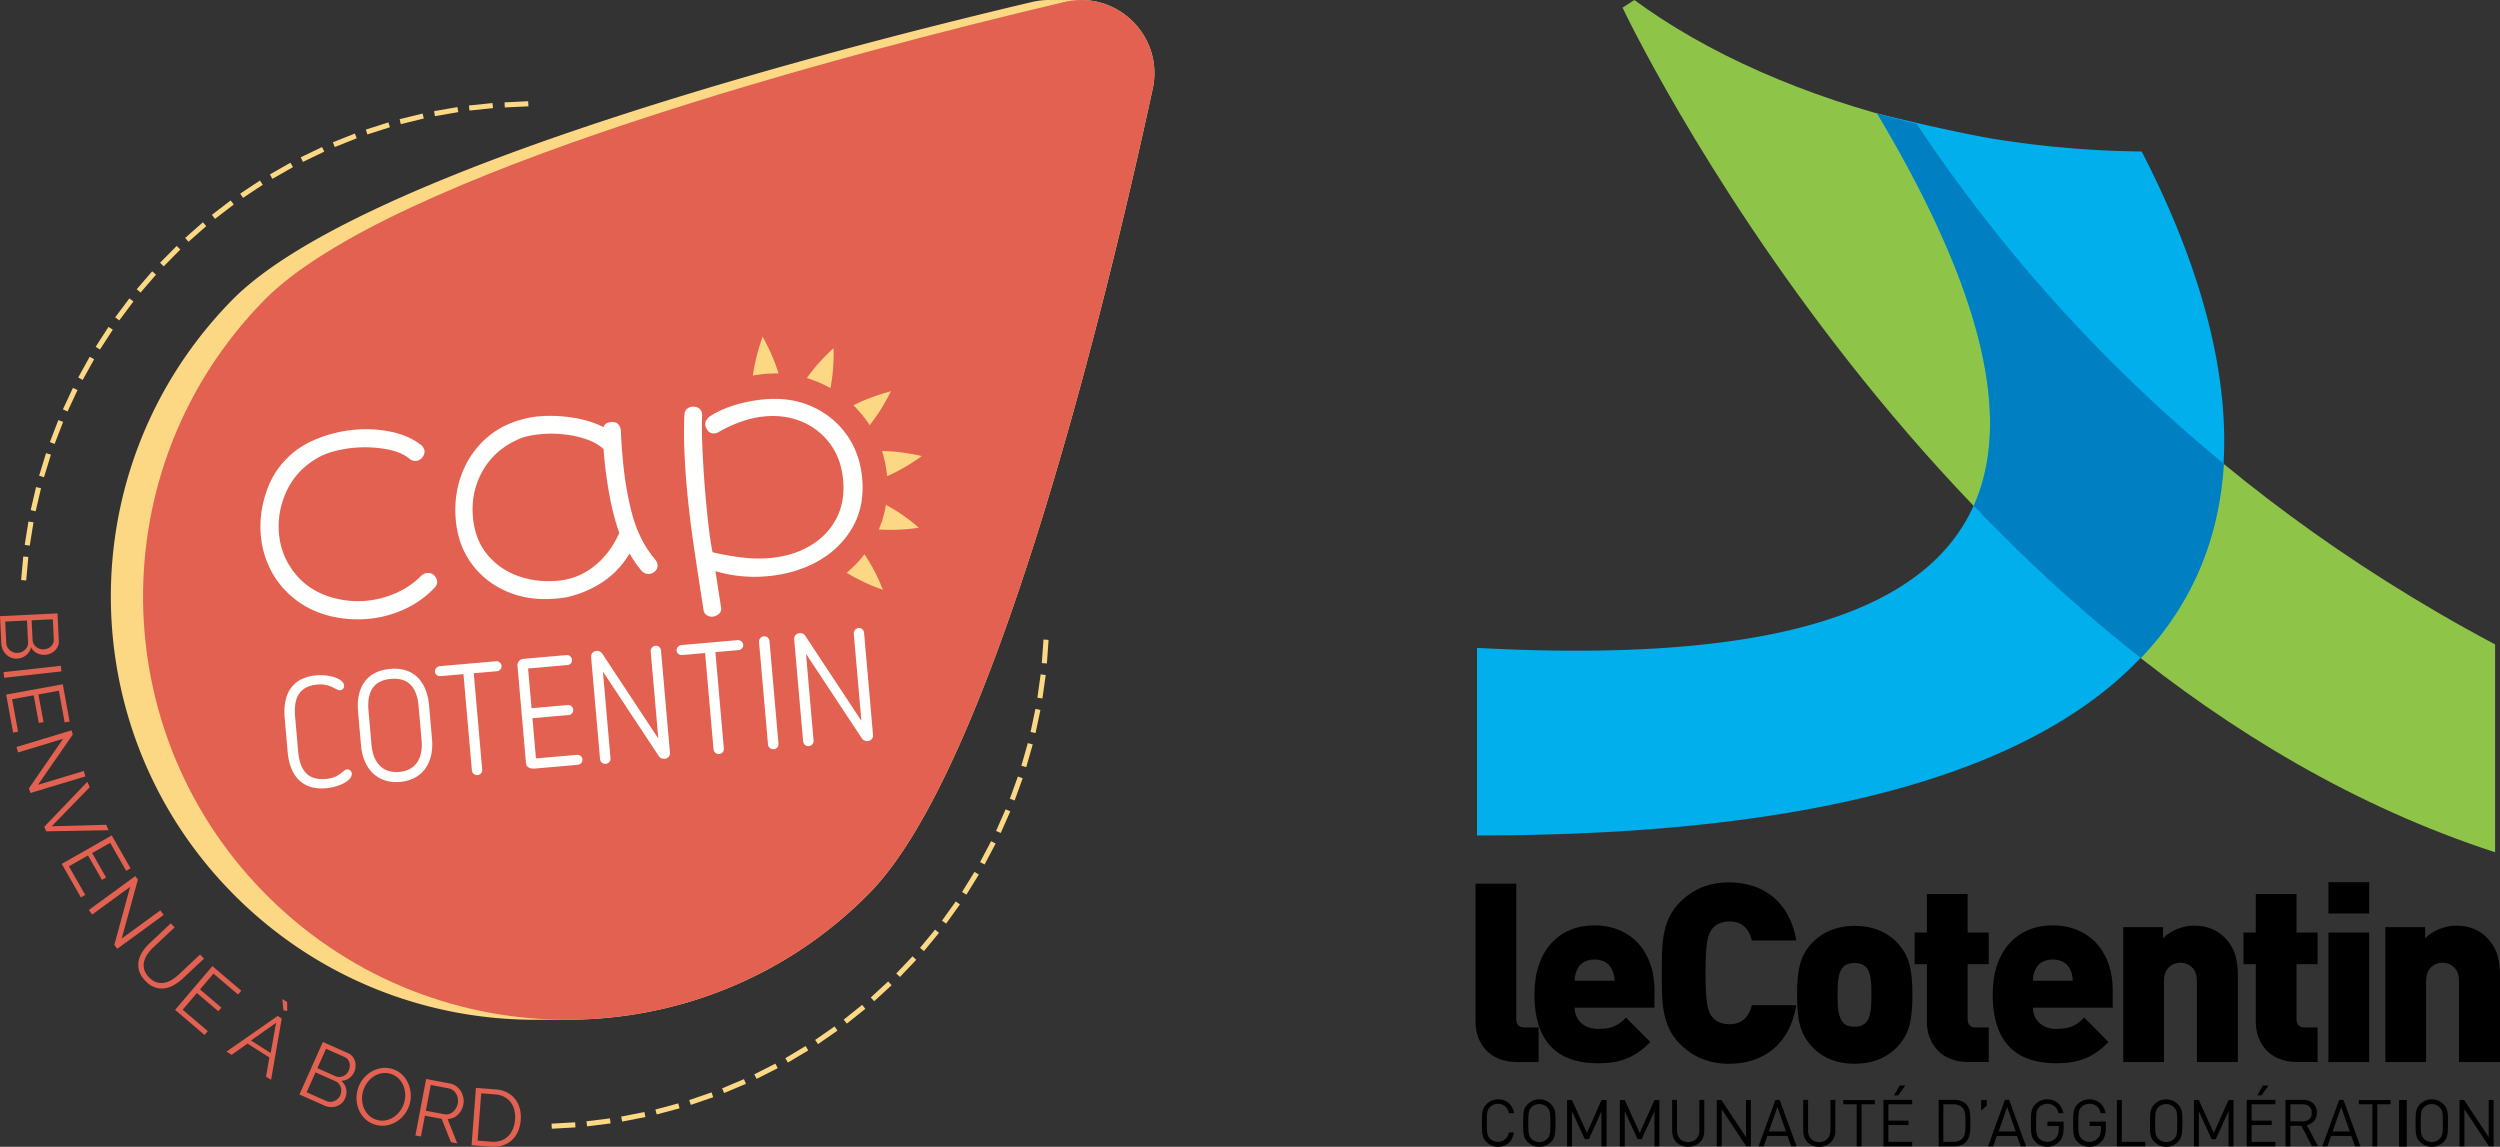
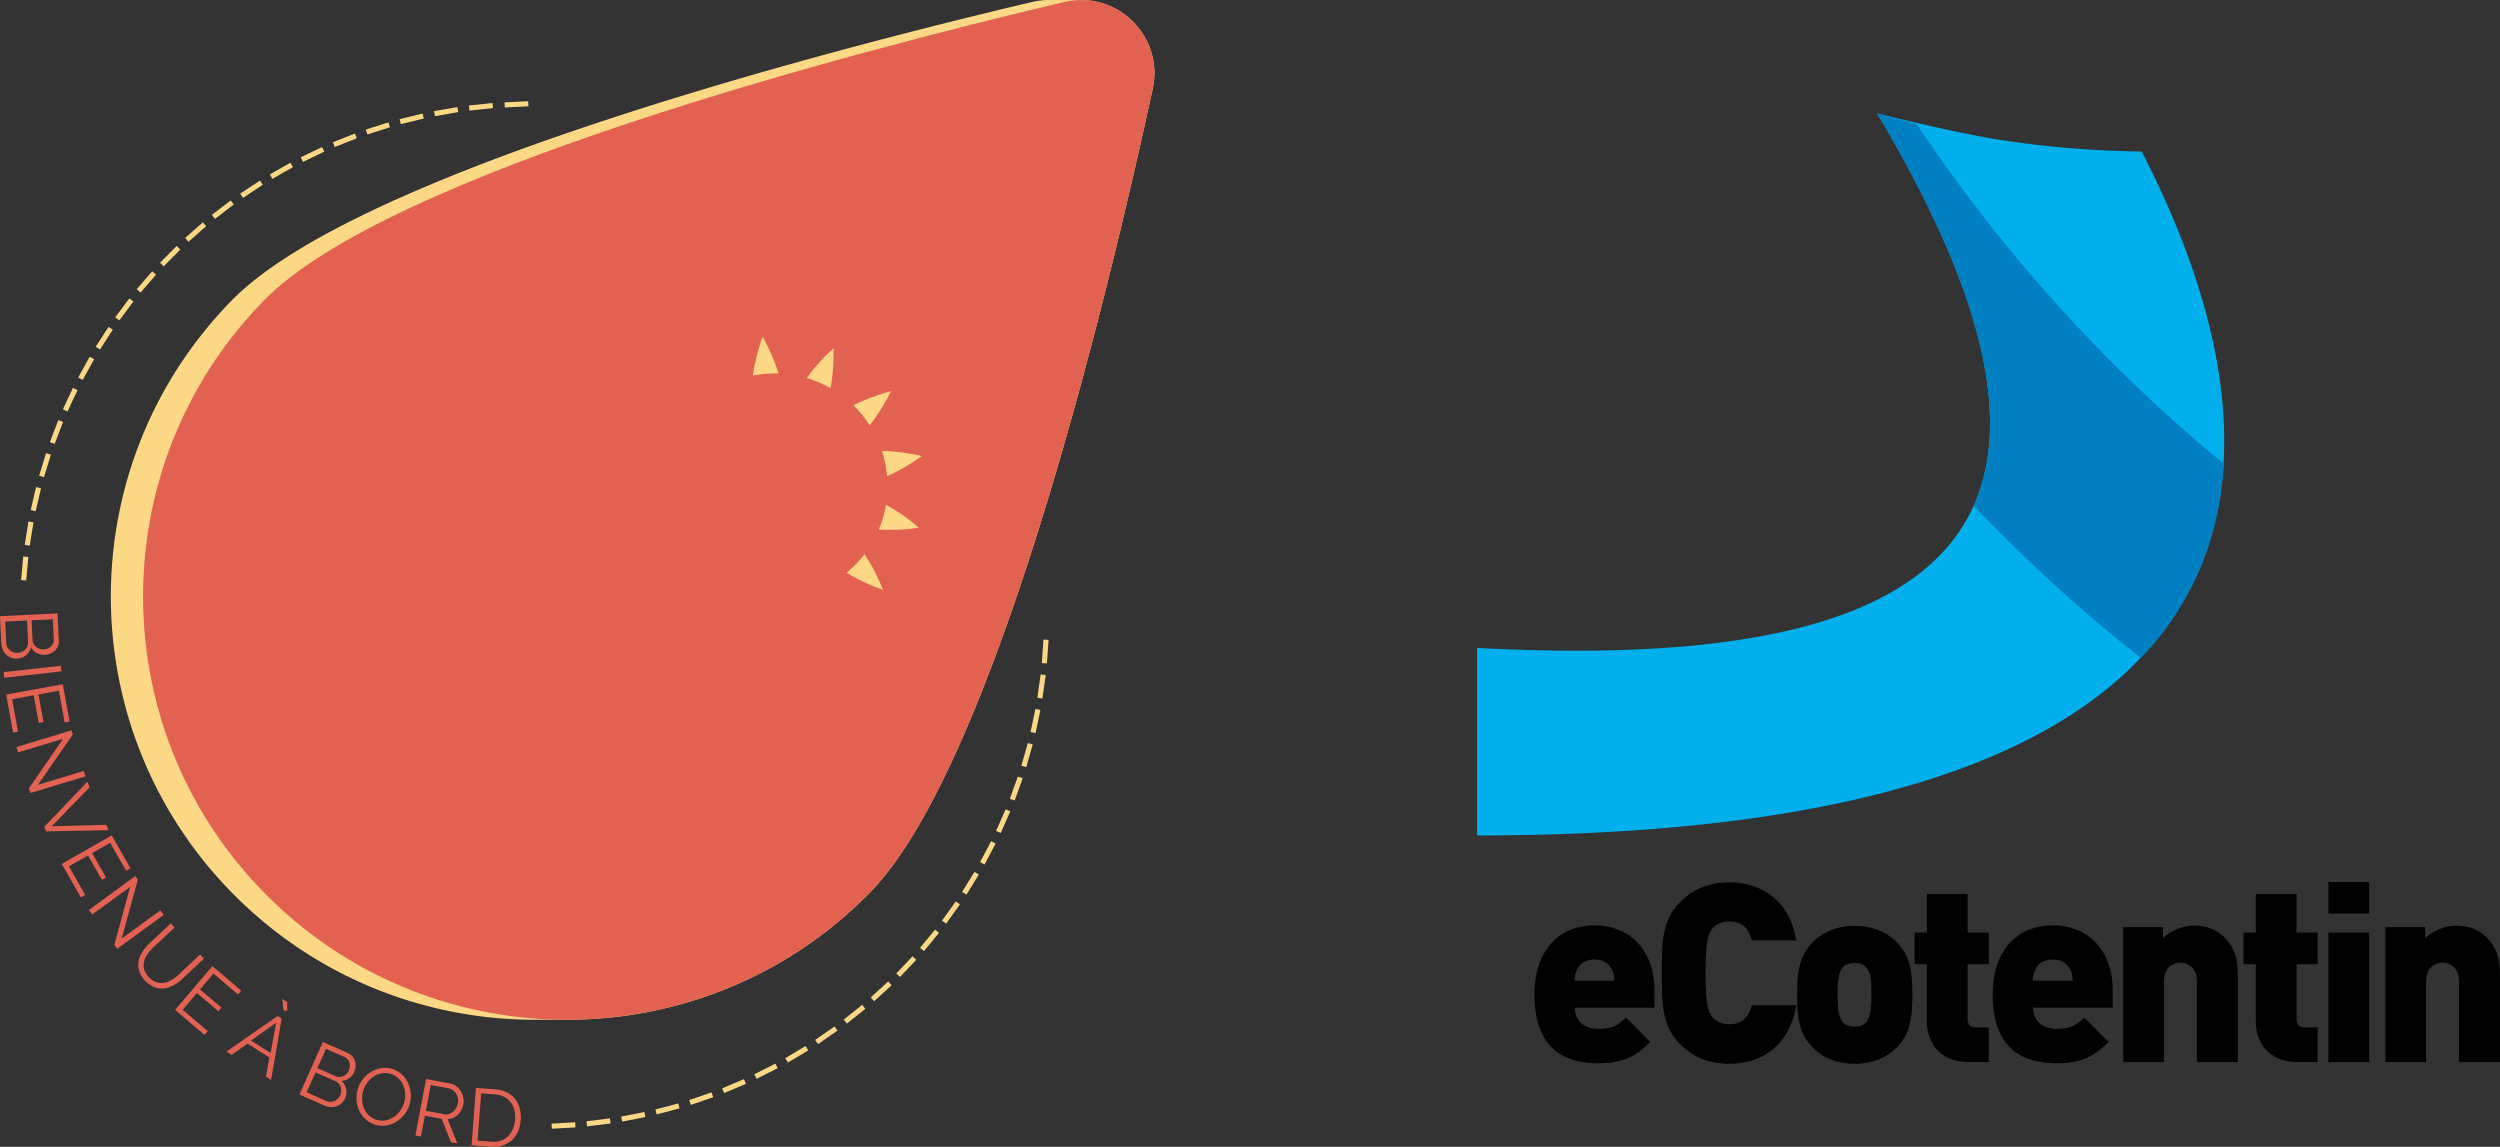
<svg xmlns="http://www.w3.org/2000/svg" width="327" height="150" viewBox="0 0 327 150">
  <rect x="0" y="0" width="327" height="150" fill="#333333" stroke="none" />
  <title>logo-double</title>
  <g fill="none" fill-rule="evenodd">
    <g fill-rule="nonzero">
-       <path d="M198.425 138.914c-3.884 0-5.425-2.78-5.425-5.204V115.58h5.33v17.744c0 .678.352 1.066 1.059 1.066h1.862v4.525h-2.826Z" fill="#000" />
      <path d="M205.97 131.836c0 1.454 1.091 2.747 3.082 2.747 1.862 0 2.664-.517 3.627-1.487l3.179 3.2c-1.798 1.81-3.564 2.78-6.806 2.78-3.885 0-8.347-1.422-8.347-9.018 0-5.753 3.242-9.017 7.833-9.017 5.072 0 7.865 3.749 7.865 8.37v2.392H205.97v.033Zm4.912-4.945c-.321-.744-1.028-1.39-2.312-1.39-1.284 0-1.99.614-2.311 1.39-.225.452-.29.937-.29 1.39h5.202c0-.42-.065-.938-.29-1.39M226.163 139.14c-2.697 0-4.751-.905-6.453-2.618-2.44-2.456-2.343-5.72-2.343-9.243 0-3.523-.097-6.788 2.343-9.244 1.702-1.713 3.756-2.618 6.453-2.618 4.398 0 7.93 2.456 8.796 7.595h-5.81c-.354-1.325-1.06-2.488-2.954-2.488-1.027 0-1.83.42-2.247.97-.514.678-.867 1.518-.867 5.752 0 4.267.353 5.075.867 5.753.417.55 1.22.97 2.247.97 1.894 0 2.6-1.196 2.954-2.489h5.81c-.867 5.204-4.398 7.66-8.796 7.66M248.218 136.878c-1.027 1.099-2.793 2.262-5.618 2.262s-4.59-1.13-5.618-2.262c-1.477-1.616-1.926-3.265-1.926-6.755 0-3.426.449-5.14 1.926-6.755 1.027-1.1 2.793-2.263 5.618-2.263s4.59 1.132 5.618 2.263c1.477 1.616 1.926 3.297 1.926 6.755 0 3.458-.45 5.139-1.926 6.755m-4.206-10.44c-.32-.323-.77-.485-1.444-.485-.642 0-1.092.162-1.445.485-.674.679-.77 1.94-.77 3.685s.096 2.973.77 3.684c.321.324.77.485 1.445.485.642 0 1.091-.161 1.444-.485.675-.678.77-1.939.77-3.684s-.063-3.006-.77-3.685M257.464 138.914c-3.885 0-5.426-2.78-5.426-5.204v-7.595h-1.605v-4.137h1.605v-5.042h5.33v5.042h2.76v4.137h-2.76v7.208c0 .678.353 1.066 1.059 1.066h1.701v4.525h-2.664ZM265.907 131.836c0 1.454 1.092 2.747 3.082 2.747 1.862 0 2.665-.517 3.628-1.487l3.178 3.2c-1.798 1.81-3.564 2.78-6.806 2.78-3.885 0-8.347-1.422-8.347-9.018 0-5.753 3.243-9.017 7.833-9.017 5.073 0 7.866 3.749 7.866 8.37v2.392h-10.434v.033Zm4.912-4.945c-.321-.744-1.027-1.39-2.312-1.39-1.284 0-1.99.614-2.311 1.39-.225.452-.289.937-.289 1.39h5.2c0-.42-.063-.938-.288-1.39M287.352 138.914v-10.569c0-2.036-1.444-2.424-2.15-2.424-.707 0-2.152.388-2.152 2.424v10.569h-5.329v-17.647h5.2v1.454c1.06-1.066 2.665-1.648 4.078-1.648 1.67 0 2.986.55 3.949 1.52 1.509 1.518 1.765 3.167 1.765 5.041v11.28h-5.36ZM300.483 138.914c-3.885 0-5.426-2.78-5.426-5.204v-7.595h-1.605v-4.137h1.605v-5.042h5.33v5.042h2.76v4.137h-2.76v7.208c0 .678.352 1.066 1.059 1.066h1.701v4.525h-2.664ZM304.56 115.385h5.329v4.104h-5.33v-4.104Zm0 6.593h5.329v16.936h-5.33v-16.936ZM321.639 138.914v-10.569c0-2.036-1.445-2.424-2.151-2.424-.706 0-2.151.388-2.151 2.424v10.569h-5.33v-17.647h5.201v1.454c1.06-1.066 2.665-1.648 4.078-1.648 1.669 0 2.985.55 3.948 1.52 1.51 1.518 1.766 3.167 1.766 5.041v11.28h-5.361Z" fill="#000" />
-       <path d="m213.771 0-1.541 1.002s40.836 86.652 114.128 110.472V84.292c-39.776-21.138-62.762-48.707-75.668-68.1C235.954 12.67 223.177 6.918 213.771 0" fill="#8EC549" />
      <path d="M193.193 84.745v24.531c116.824 0 103.533-57.37 86.936-89.463a128.764 128.764 0 0 1-18.3-1.487c-5.681-.84-16.308-3.49-16.308-3.49 32.2 53.878 10.434 73.27-52.328 69.909" fill="#00AFEC" />
      <path d="M250.69 16.193c-1.734-.42-3.403-.84-5.072-1.326-.065 0-.097-.032-.097-.032 13.837 23.174 17.721 39.948 12.65 51.325 6.612 6.917 13.9 13.672 21.862 19.91 7.19-7.563 10.305-16.354 10.85-25.404a203.48 203.48 0 0 1-40.193-44.473" fill="#007FC3" />
-       <path d="M195.954 150a2.155 2.155 0 0 1-1.541-.646c-.578-.582-.578-1.164-.578-2.457s0-1.874.578-2.456c.417-.42.963-.647 1.54-.647 1.092 0 1.895.68 2.087 1.81h-.674c-.16-.743-.674-1.228-1.445-1.228-.385 0-.77.162-1.027.42-.385.388-.417.808-.417 2.069 0 1.26.032 1.68.417 2.068.257.259.642.42 1.027.42.739 0 1.285-.484 1.445-1.228h.642c-.16 1.196-.995 1.875-2.054 1.875M202.888 149.354c-.417.42-.931.646-1.541.646-.61 0-1.124-.226-1.541-.646-.578-.582-.578-1.164-.578-2.457s0-1.874.578-2.456c.417-.42.93-.647 1.54-.647s1.125.227 1.542.647c.578.582.578 1.163.578 2.456-.032 1.293-.032 1.907-.578 2.457m-.514-4.525a1.48 1.48 0 0 0-1.027-.42c-.385 0-.77.161-1.027.42-.386.388-.418.808-.418 2.068s.032 1.68.418 2.069c.256.258.642.42 1.027.42.385 0 .77-.162 1.027-.42.385-.388.418-.808.418-2.069 0-1.26-.033-1.648-.418-2.068M209.47 149.935v-4.59l-1.638 3.653h-.546l-1.67-3.652v4.59h-.641v-6.045h.642l1.958 4.299 1.894-4.299h.674v6.044zM216.403 149.935v-4.59l-1.669 3.653h-.546l-1.67-3.652v4.59h-.641v-6.045h.642l1.958 4.299 1.926-4.299h.643v6.044zM220.802 150c-1.22 0-2.087-.84-2.087-2.069v-4.072h.642v4.008c0 .937.578 1.519 1.445 1.519.866 0 1.476-.614 1.476-1.52v-4.007h.642v4.072c0 1.229-.898 2.069-2.118 2.069M228.41 149.935l-3.21-4.848v4.848h-.642v-6.044h.61l3.21 4.848v-4.848h.642v6.044zM234.285 149.935l-.481-1.357h-2.633l-.481 1.357h-.675l2.215-6.076h.546l2.215 6.076h-.706Zm-1.798-5.139-1.123 3.2h2.247l-1.124-3.2ZM237.945 150c-1.22 0-2.087-.84-2.087-2.069v-4.072h.642v4.008c0 .937.578 1.519 1.445 1.519.867 0 1.477-.614 1.477-1.52v-4.007h.642v4.072c0 1.229-.9 2.069-2.12 2.069M243.499 144.44v5.495h-.642v-5.494h-1.766v-.55h4.141v.55zM246.356 149.935v-6.076h3.756v.582h-3.114v2.133h2.633v.582h-2.633v2.198h3.114v.581h-3.756Zm1.926-6.658h-.546l.739-1.293h.738l-.93 1.293ZM257.143 149.386c-.353.355-.9.55-1.51.55h-2.054v-6.077h2.055c.642 0 1.156.194 1.509.55.642.646.578 1.55.578 2.391 0 .84.032 1.94-.578 2.586m-.45-4.493c-.32-.323-.706-.452-1.187-.452h-1.317v4.913h1.317c.481 0 .866-.13 1.187-.453.418-.42.386-1.325.386-2.068 0-.744.032-1.487-.386-1.94M259.133 145.281v-1.39h.739v.711zM264.302 149.935l-.482-1.357h-2.632l-.482 1.357h-.674l2.215-6.076h.546l2.215 6.076h-.706Zm-1.766-5.139-1.123 3.2h2.247l-1.124-3.2ZM269.374 149.289a2.182 2.182 0 0 1-1.605.711 2.155 2.155 0 0 1-1.54-.646c-.579-.582-.579-1.164-.579-2.457s0-1.874.578-2.456c.417-.42.931-.647 1.541-.647 1.156 0 1.926.744 2.119 1.81h-.642c-.16-.775-.706-1.228-1.477-1.228-.385 0-.77.162-1.027.42-.386.388-.418.808-.418 2.069 0 1.26.032 1.68.418 2.068.257.259.642.42 1.027.42.45 0 .867-.193 1.156-.517.257-.29.353-.646.353-1.098v-.453H267.8v-.582h2.119v.97c-.032.743-.16 1.228-.546 1.616M274.896 149.289a2.182 2.182 0 0 1-1.605.711 2.155 2.155 0 0 1-1.541-.646c-.578-.582-.578-1.164-.578-2.457s0-1.874.578-2.456c.417-.42.93-.647 1.54-.647 1.157 0 1.927.744 2.12 1.81h-.642c-.16-.775-.707-1.228-1.477-1.228-.385 0-.77.162-1.027.42-.386.388-.418.808-.418 2.069 0 1.26.032 1.68.418 2.068.256.259.642.42 1.027.42.45 0 .867-.193 1.156-.517.256-.29.353-.646.353-1.098v-.453h-1.477v-.582h2.119v.97c-.032.743-.193 1.228-.546 1.616M276.886 149.935v-6.044h.643v5.463h3.081v.581zM284.88 149.354c-.417.42-.93.646-1.54.646s-1.124-.226-1.542-.646c-.578-.582-.578-1.164-.578-2.457s0-1.874.578-2.456c.418-.42.931-.647 1.541-.647.61 0 1.124.227 1.541.647.578.582.578 1.163.578 2.456-.032 1.293-.032 1.907-.578 2.457m-.513-4.525a1.48 1.48 0 0 0-1.028-.42c-.385 0-.77.161-1.027.42-.385.388-.417.808-.417 2.068s.032 1.68.417 2.069c.257.258.642.42 1.027.42.385 0 .77-.162 1.028-.42.385-.388.417-.808.417-2.069 0-1.26-.032-1.648-.417-2.068M291.494 149.935v-4.59l-1.67 3.653h-.546l-1.669-3.652v4.59h-.642v-6.045h.642l1.958 4.299 1.927-4.299h.642v6.044zM293.87 149.935v-6.076h3.755v.582h-3.114v2.133h2.633v.582h-2.633v2.198h3.114v.581h-3.756Zm1.925-6.658h-.545l.738-1.293h.738l-.93 1.293ZM302.409 149.935l-1.38-2.682h-1.445v2.682h-.642v-6.076h2.311c1.06 0 1.798.646 1.798 1.68 0 .873-.546 1.455-1.316 1.617l1.444 2.747h-.77v.032Zm-1.22-5.494h-1.605v2.23h1.605c.706 0 1.188-.356 1.188-1.099.032-.743-.482-1.131-1.188-1.131M308.027 149.935l-.482-1.357h-2.632l-.482 1.357h-.674l2.215-6.076h.546l2.215 6.076h-.706Zm-1.798-5.139-1.124 3.2h2.248l-1.124-3.2ZM310.948 144.44v5.495h-.642v-5.494h-1.766v-.55h4.142v.55zM313.805 143.891h1v6.076h-1zM319.616 149.354c-.417.42-.93.646-1.54.646s-1.124-.226-1.542-.646c-.578-.582-.578-1.164-.578-2.457s0-1.874.578-2.456c.418-.42.931-.647 1.541-.647.61 0 1.124.227 1.541.647.578.582.578 1.163.578 2.456s0 1.907-.578 2.457m-.513-4.525a1.48 1.48 0 0 0-1.028-.42c-.385 0-.77.161-1.027.42-.385.388-.417.808-.417 2.068s.032 1.68.417 2.069c.257.258.642.42 1.027.42.385 0 .77-.162 1.028-.42.385-.388.417-.808.417-2.069.032-1.26-.032-1.648-.417-2.068M325.555 149.935l-3.21-4.848v4.848h-.642v-6.044h.61l3.21 4.848v-4.848h.642v6.044z" fill="#000" />
    </g>
    <path d="M141.211.006a9.216 9.216 0 0 0-.527 0 9.203 9.203 0 0 0-.526 0 9.216 9.216 0 0 0-.527 0 9.216 9.216 0 0 0-.527 0 9.216 9.216 0 0 0-.527 0 9.19 9.19 0 0 0-.526 0 9.216 9.216 0 0 0-.526 0 9.738 9.738 0 0 0-2.561.26C106.858 6.909 46.642 22.677 30.368 39.239c-21.447 21.827-21.113 56.884.746 78.3 10.944 10.72 25.208 15.991 39.415 15.842.176 0 .351.003.527 0 .176 0 .351.003.527 0 .175 0 .351.003.527 0 .175 0 .35.003.526 0 .176 0 .351.003.527 0 .176 0 .35.003.527 0 .175 0 .35.003.526 0 14.349-.014 28.683-5.552 39.526-16.587 16.273-16.562 30.916-76.98 37.033-105.166 1.348-6.209-3.555-11.76-9.564-11.622" fill="#FCD885" />
    <path d="M34.582 39.239C50.855 22.677 111.072 6.909 139.177.266c6.879-1.627 13.095 4.464 11.598 11.362-6.117 28.187-20.76 88.604-37.033 105.166-21.448 21.827-56.555 22.161-78.414.745-21.86-21.416-22.194-56.473-.746-78.3" fill="#E26151" />
-     <path d="M43.608 80.681c-1.868-.411-3.49-1.139-4.863-2.182-1.374-1.043-2.453-2.295-3.235-3.755a12.13 12.13 0 0 1-1.395-4.72c-.161-1.842.063-3.691.673-5.548.608-1.857 1.566-3.404 2.871-4.642 1.035-1.031 2.337-1.857 3.906-2.478a17.148 17.148 0 0 1 4.846-1.149 16.22 16.22 0 0 1 4.695.257c1.52.312 2.825.877 3.918 1.696.31.261.48.546.507.858.02.233-.074.503-.283.809-.237.281-.51.436-.823.463a1.126 1.126 0 0 1-.849-.278c-.735-.616-1.78-1.04-3.134-1.275a15.859 15.859 0 0 0-4.099-.171 15.1 15.1 0 0 0-2.764.496c-.881.247-1.632.568-2.252.961-1.741 1.041-3.024 2.453-3.85 4.238-.825 1.784-1.153 3.636-.985 5.555.173 1.972.896 3.731 2.17 5.28 1.275 1.549 2.97 2.596 5.086 3.142 1.366.352 2.736.468 4.114.347 1.376-.12 2.7-.465 3.973-1.033 1.272-.569 2.352-1.31 3.24-2.224.268-.232.531-.36.791-.383.338-.029.648.075.93.311.233.268.361.53.384.79.027.311-.092.596-.357.854a12.74 12.74 0 0 1-3.994 2.819 14.46 14.46 0 0 1-4.72 1.236c-1.48.13-2.981.038-4.5-.274M72.956 75.961c1.767-.154 3.353-.79 4.76-1.905 1.408-1.116 2.504-2.571 3.29-4.365-.518-1.419-.951-3.079-1.3-4.983a55.98 55.98 0 0 1-.76-5.972c-.57-.524-1.3-.945-2.191-1.259a13.189 13.189 0 0 0-2.884-.65 14.969 14.969 0 0 0-3.028-.049c-.65.057-1.256.149-1.82.277a6.313 6.313 0 0 0-1.56.567c-1.912.9-3.37 2.25-4.377 4.049-1.007 1.8-1.416 3.789-1.225 5.968.168 1.92.774 3.527 1.817 4.82 1.042 1.295 2.375 2.244 3.998 2.846 1.624.603 3.384.822 5.28.656m.977 2.19a5.293 5.293 0 0 1-.64.094l-.642.056c-2.313.202-4.42-.104-6.324-.918-1.903-.813-3.45-2.03-4.639-3.652-1.19-1.621-1.88-3.534-2.073-5.74-.182-2.074.06-4.023.725-5.846a11.785 11.785 0 0 1 3.103-4.682c1.405-1.298 3.12-2.193 5.145-2.683a9.23 9.23 0 0 1 .925-.199c.335-.054.671-.098 1.01-.127 1.402-.123 2.88-.062 4.432.181 1.553.244 2.878.657 3.977 1.24.104-.296.297-.49.576-.58.28-.089.514-.116.7-.08.289.001.52.111.697.331.177.22.278.486.305.797a79.395 79.395 0 0 0 .226 3.47c.255 2.905.695 5.467 1.321 7.686.626 2.22 1.61 4.12 2.954 5.702.176.22.274.446.295.68a.98.98 0 0 1-.302.81c-.23.229-.486.356-.771.381-.39.034-.73-.106-1.02-.42a13 13 0 0 1-.865-1.14c-.285-.42-.52-.791-.706-1.115-.936 1.572-2.134 2.833-3.595 3.784a13.926 13.926 0 0 1-4.814 1.97M93.196 80.663a1.197 1.197 0 0 1-.764-.209c-.25-.16-.39-.41-.419-.747-.47-2.965-.9-5.796-1.294-8.493a136.137 136.137 0 0 1-.914-7.741 91.626 91.626 0 0 1-.293-4.699 58.949 58.949 0 0 1 .002-4.45c.015-.42.153-.72.412-.899.26-.18.521-.254.786-.225.34-.003.617.103.833.319.215.217.312.509.292.876-.051 1.208-.03 2.786.062 4.739.093 1.952.226 3.927.401 5.924.123 1.4.26 2.735.41 4.003.15 1.267.315 2.325.494 3.172 1.282.306 2.56.534 3.83.684 1.269.15 2.5.174 3.695.07 1.95-.171 3.676-.694 5.183-1.57 1.507-.877 2.654-2.05 3.442-3.517.787-1.466 1.098-3.16.93-5.08-.162-1.84-.719-3.412-1.67-4.715a8.754 8.754 0 0 0-3.653-2.916c-1.482-.64-3.107-.885-4.873-.73-1.04.09-2.08.319-3.12.684-1.042.365-2.01.81-2.907 1.332-.173.12-.376.19-.61.21-.442.039-.772-.141-.99-.54a1.152 1.152 0 0 1-.206-.571c-.035-.39.143-.744.534-1.066.94-.63 2.047-1.14 3.322-1.525a19.21 19.21 0 0 1 3.9-.752c2.312-.202 4.394.12 6.248.963 1.854.844 3.356 2.08 4.507 3.703 1.15 1.625 1.82 3.527 2.011 5.705.21 2.387-.208 4.502-1.25 6.344-1.043 1.842-2.543 3.32-4.5 4.431-1.958 1.112-4.197 1.778-6.717 1.998a18.16 18.16 0 0 1-6.733-.666l.718 4.603c.09.436.001.764-.267.984-.269.22-.546.342-.832.367M37.235 93.897c-.273-3.12.998-5.284 4.1-5.555 1.817-.16 3.598.445 3.675 1.322.028.326-.195.592-.542.622-.184.016-.293-.056-.465-.144-.045-.037-.15-.069-.215-.104-.713-.39-1.429-.575-2.245-.503-2.47.216-3.152 1.817-2.94 4.242l.391 4.464c.21 2.405 1.16 3.863 3.631 3.647.817-.071 1.493-.335 2.086-.84l.212-.162c.192-.16.309-.232.452-.245a.577.577 0 0 1 .642.52c.079.896-1.571 1.78-3.389 1.939-3.102.27-4.73-1.641-5.002-4.74l-.39-4.463ZM48.2 92.939l.39 4.464c.199 2.263 1.379 3.761 3.625 3.565 2.245-.196 3.127-1.875 2.929-4.138l-.392-4.464c-.201-2.303-1.215-3.775-3.604-3.567-2.43.212-3.15 1.836-2.949 4.14m-.976 4.583-.391-4.464c-.247-2.813.854-5.27 4.202-5.563 3.307-.29 4.84 1.939 5.086 4.752l.391 4.464c.252 2.874-1.099 5.292-4.182 5.562-3.083.269-4.854-1.877-5.106-4.75M60.62 88.177l-2.98.26c-.408.036-.72-.224-.75-.571-.027-.306.248-.7.635-.733l7.33-.64a.686.686 0 0 1 .752.611c.03.347-.25.66-.639.693l-3 .263 1.103 12.596a.664.664 0 0 1-.594.73.687.687 0 0 1-.753-.612L60.62 88.177ZM75.566 100.037l-5.532.484c-.612.053-1.18-.082-1.235-.714l-1.114-12.72a.843.843 0 0 1 .764-.909l5.654-.494c.367-.031.68.25.714.636.03.347-.232.637-.6.67l-5.144.449.456 5.197 4.736-.413a.66.66 0 0 1 .71.595.647.647 0 0 1-.596.71l-4.736.413.46 5.259 5.35-.467c.347-.03.698.226.727.552a.673.673 0 0 1-.614.752M86.188 98.925 78.86 87.836l.993 11.334a.686.686 0 1 1-1.368.12L77.32 85.977c-.039-.448.259-.802.688-.84a.836.836 0 0 1 .772.364l7.33 11.108-.999-11.394a.717.717 0 0 1 .634-.754c.367-.031.682.27.714.636l1.168 13.33a.732.732 0 0 1-.69.822c-.265.022-.604-.092-.748-.325M92.226 85.416l-2.98.26c-.408.036-.72-.224-.75-.571-.027-.306.248-.7.636-.733l7.329-.64a.686.686 0 0 1 .752.611c.03.347-.25.659-.638.693l-3.001.262 1.103 12.597a.664.664 0 0 1-.594.73.687.687 0 0 1-.753-.612l-1.104-12.597ZM99.28 83.958c-.03-.347.267-.702.635-.733a.681.681 0 0 1 .732.613l1.177 13.433a.668.668 0 0 1-.614.731c-.368.032-.721-.245-.753-.612l-1.178-13.432ZM112.75 96.604l-7.327-11.088.993 11.333a.686.686 0 1 1-1.368.12l-1.166-13.311c-.039-.449.259-.803.688-.84a.836.836 0 0 1 .772.363l7.33 11.109-.999-11.395a.717.717 0 0 1 .634-.753c.367-.032.682.268.714.635l1.168 13.331a.731.731 0 0 1-.69.82c-.265.024-.604-.09-.748-.324" fill="#FFFFFE" />
    <path d="M120.187 69.022c-.44.068-.875.124-1.308.169a25.837 25.837 0 0 1-3.925.066l.297-.788c.048-.131.104-.26.148-.394l.107-.407.221-.812c.077-.27.097-.552.15-.827.748.41 1.52.872 2.226 1.369a26.919 26.919 0 0 1 2.084 1.624M115.491 77.142c-.42-.144-.833-.297-1.237-.457-.414-.17-.822-.352-1.22-.54a26.053 26.053 0 0 1-2.289-1.218c.845-.74 1.665-1.522 2.324-2.436.47.71.936 1.478 1.33 2.245.395.768.76 1.57 1.092 2.406M99.753 44.035c.878 1.6 1.574 3.159 2.083 4.817-.562-.037-1.126.031-1.689.034-.559.064-1.118.144-1.674.23.243-1.678.67-3.385 1.28-5.08M109.032 45.536a25.376 25.376 0 0 1-.404 5.226 26.86 26.86 0 0 0-1.51-.75l-.789-.296a5.073 5.073 0 0 0-.798-.265 21.521 21.521 0 0 1 1.625-2.025 27.475 27.475 0 0 1 1.876-1.89M116.543 51.17c-.808 1.622-1.722 3.097-2.785 4.447-.303-.473-.655-.914-.987-1.366l-.564-.627c-.185-.211-.368-.425-.584-.606a21.95 21.95 0 0 1 2.379-1.04 27.818 27.818 0 0 1 2.54-.808M120.57 59.652a26.122 26.122 0 0 1-4.525 2.637c-.092-.555-.139-1.118-.251-1.668l-.201-.818a4.805 4.805 0 0 0-.236-.807c.879.009 1.736.074 2.593.186.862.112 1.737.268 2.62.47" fill="#FCD885" />
    <path d="m6.91 81.003-2.775.133.125 2.58c.008.184.055.352.14.508.085.155.194.286.327.393a1.452 1.452 0 0 0 .98.313c.192-.01.37-.048.537-.116a1.274 1.274 0 0 0 .705-.675 1.06 1.06 0 0 0 .088-.492l-.127-2.644ZM2.302 85.4c.183-.01.36-.05.53-.121a1.402 1.402 0 0 0 .74-.72 1.11 1.11 0 0 0 .098-.518l-.139-2.877-2.85.137.136 2.803c.01.19.056.366.141.528a1.427 1.427 0 0 0 .804.687c.176.063.356.09.54.08Zm-.092.746a1.784 1.784 0 0 1-.787-.132 1.98 1.98 0 0 1-1.07-1.073 2.298 2.298 0 0 1-.183-.806L0 80.593l7.52-.362.175 3.618c.012.26-.033.5-.137.717-.102.216-.24.404-.413.56a2.006 2.006 0 0 1-.598.373 2.055 2.055 0 0 1-1.744-.08 1.779 1.779 0 0 1-.743-.76 1.878 1.878 0 0 1-.66 1.055c-.335.267-.731.411-1.19.433ZM.468 87.917l7.483-.835.082.736-7.482.836zM2.362 95.701l-.648.118-.91-4.97 7.407-1.35.893 4.874-.647.118-.759-4.145-2.671.488.663 3.614-.616.112-.662-3.615-2.827.517zM8.252 96.636l-5.887 1.78-.215-.71 7.206-2.178.167.548-4.555 6.576 5.988-1.81.215.71-7.196 2.174-.187-.618zM11.734 102.965l-4.97 5.11 7.128-.193.31.708-8.156.147-.26-.592 5.638-5.888zM11.152 117.058l-.571.325-2.506-4.387 6.54-3.725 2.458 4.304-.57.326-2.092-3.661-2.358 1.343 1.823 3.192-.544.31-1.822-3.192-2.497 1.422zM17.024 115.999l-4.966 3.623-.438-.598 6.079-4.435.338.461-2.12 7.711 5.051-3.686.44.598-6.072 4.429-.382-.521zM19.464 127.804c.326.344.66.569 1.007.675.348.104.692.126 1.034.062.342-.065.675-.199.999-.401.323-.202.624-.434.903-.696l2.765-2.596.509.54-2.766 2.597c-.37.349-.76.637-1.17.867-.41.229-.827.372-1.252.426a2.703 2.703 0 0 1-1.274-.148c-.425-.152-.837-.44-1.234-.862-.406-.431-.67-.87-.792-1.313a2.723 2.723 0 0 1-.05-1.297c.087-.422.26-.826.516-1.213.258-.386.561-.744.912-1.073l2.766-2.597.5.532-2.765 2.598a5.59 5.59 0 0 0-.762.875c-.22.313-.371.636-.454.971-.083.334-.082.675.003 1.023.084.346.285.69.605 1.03M27.177 134.867l-.426.5-3.85-3.276 4.883-5.723 3.776 3.214-.425.5-3.213-2.734-1.76 2.064 2.8 2.383-.406.475-2.801-2.382-1.863 2.184zM36.925 130.67l.635.402.009 1.172-.49-.098-.154-1.476Zm-1.523 7.06.713-3.95-3.292 2.316 2.579 1.634Zm.92-4.847.528.335-1.393 8.022-.662-.42.437-2.507-2.856-1.81-2.077 1.47-.67-.427 6.693-4.663ZM42.647 137.18l-1.131 2.535 2.364 1.051c.167.074.34.11.516.102.178-.006.344-.044.499-.114a1.442 1.442 0 0 0 .722-.733c.077-.175.124-.351.137-.53a1.27 1.27 0 0 0-.285-.933 1.08 1.08 0 0 0-.4-.3l-2.422-1.077Zm1.857 6.09a1.54 1.54 0 0 0 .13-.528 1.408 1.408 0 0 0-.31-.984 1.118 1.118 0 0 0-.42-.32l-2.634-1.172-1.16 2.6 2.565 1.144c.175.077.353.115.538.111a1.448 1.448 0 0 0 1.29-.852Zm.626.417a1.78 1.78 0 0 1-.472.642c-.2.17-.422.296-.667.376-.246.08-.503.112-.774.096a2.323 2.323 0 0 1-.804-.2l-3.246-1.445 3.065-6.867 3.313 1.473c.239.107.432.255.58.444.147.19.252.397.315.621.062.225.083.459.064.701-.02.243-.077.47-.172.683a1.956 1.956 0 0 1-.686.836 1.77 1.77 0 0 1-1.014.321c.342.291.558.646.646 1.064.088.418.039.836-.148 1.255ZM47.523 142.628a3.466 3.466 0 0 0-.161 1.187c.015.4.097.778.246 1.131.148.353.359.663.63.93.273.265.607.461 1.006.585.405.126.8.154 1.185.082a2.828 2.828 0 0 0 1.056-.425c.317-.212.595-.476.832-.794a3.442 3.442 0 0 0 .684-2.222 3.224 3.224 0 0 0-.252-1.128c-.15-.35-.36-.657-.632-.923a2.45 2.45 0 0 0-.996-.583 2.473 2.473 0 0 0-1.184-.086 2.75 2.75 0 0 0-1.053.419 3.448 3.448 0 0 0-1.361 1.828m1.522 4.469c-.5-.156-.925-.401-1.275-.736a3.59 3.59 0 0 1-.812-1.153 4.062 4.062 0 0 1-.145-2.802 3.983 3.983 0 0 1 1.767-2.234c.41-.24.85-.397 1.324-.468.474-.07.95-.03 1.43.12.499.155.922.404 1.27.746.35.341.617.73.803 1.166.186.435.292.895.318 1.38a3.954 3.954 0 0 1-.862 2.7 3.946 3.946 0 0 1-1.071.935c-.405.24-.844.395-1.318.465a3.17 3.17 0 0 1-1.429-.12M55.703 145.284l2.417.458c.215.042.42.032.615-.028s.37-.158.526-.294c.155-.136.287-.298.395-.485.107-.188.182-.393.224-.615.043-.222.043-.443.002-.663a1.801 1.801 0 0 0-.221-.597 1.584 1.584 0 0 0-.41-.455 1.323 1.323 0 0 0-.552-.244l-2.355-.448-.641 3.37Zm-1.371 3.231 1.406-7.385 3.125.594c.32.06.6.183.842.37.242.185.44.405.592.661.152.255.256.532.311.83a2.35 2.35 0 0 1 .001.873 2.535 2.535 0 0 1-.727 1.355c-.18.171-.384.304-.61.402-.228.096-.471.145-.73.147l1.27 3.194-.824-.156-1.22-3.056-2.188-.415-.519 2.725-.73-.139ZM67.37 146.445a3.87 3.87 0 0 0-.096-1.255 2.802 2.802 0 0 0-.48-1.02 2.49 2.49 0 0 0-.845-.706 3.06 3.06 0 0 0-1.199-.32l-1.808-.138-.472 6.187 1.807.139c.466.034.882-.013 1.25-.144a2.51 2.51 0 0 0 .944-.587c.261-.26.467-.573.62-.94.152-.367.245-.773.279-1.216Zm-5.691 3.347.574-7.497 2.548.194c.599.046 1.114.185 1.547.415.432.232.786.528 1.06.889.273.36.468.774.585 1.239.117.465.157.955.117 1.469a4.48 4.48 0 0 1-.372 1.528 3.37 3.37 0 0 1-.815 1.127 3.249 3.249 0 0 1-1.19.674 3.92 3.92 0 0 1-1.506.156l-2.548-.194Z" fill="#E26151" />
    <path fill="#FCD885" d="m69.088 13.24.031.668-3.092.147-.033-.666zM64.416 13.479l.069.663-3.08.32-.069-.663zM59.827 14.008l.114.657-3.05.53-.115-.657zM55.276 14.852l.16.648-3.007.739-.16-.648zM50.8 16.006l.203.635-2.948.944-.204-.635zM46.416 17.466l.247.62-2.875 1.146-.248-.62zM42.124 19.233l.29.6-2.79 1.343-.29-.601zM37.988 21.282l.33.58-2.69 1.53-.33-.58zM34 23.613l.37.555-2.58 1.713-.37-.556zM30.169 26.218l.408.53-2.455 1.884-.408-.53zM26.536 29.075l.442.5-2.32 2.048-.443-.5zM23.109 32.168l.476.469-2.175 2.201-.476-.469zM19.903 35.488l.506.435-2.02 2.344-.506-.435zM16.922 39.029l.534.4-1.854 2.476-.535-.4zM14.193 42.76l.562.362-1.68 2.597-.561-.362zM11.729 46.667l.585.323-1.498 2.706-.584-.322zM9.537 50.737l.605.282-1.308 2.802-.606-.28zM7.633 54.943l.623.24-1.111 2.885-.623-.238zM6.023 59.271l.64.196-.91 2.956-.638-.196zM4.715 63.709l.651.15-.701 3.013-.65-.152zM3.722 68.215l.66.105-.49 3.053-.66-.106zM3.041 72.788l.665.06-.279 3.08-.665-.06zM72.178 147.637l-.037-.665 3.091-.174.038.666zM76.792 147.327l-.083-.662 3.073-.382.083.661zM81.379 146.704l-.129-.655 3.04-.593.127.654zM85.897 145.77l-.172-.645 2.991-.8.172.644zM90.362 144.52l-.218-.63 2.929-1.006.217.63zM94.716 142.969l-.26-.615 2.852-1.205.26.614zM98.963 141.116l-.302-.595 2.76-1.4.303.595zM103.06 138.98l-.342-.573 2.658-1.587.343.573zM106.998 136.57l-.38-.548 2.542-1.764.381.547zM110.77 133.888l-.418-.52 2.416-1.936.418.52zM114.344 130.96l-.454-.491 2.28-2.095.452.49zM117.715 127.788l-.486-.458 2.13-2.246.485.458zM120.852 124.404l-.515-.425 1.97-2.385.516.425zM123.753 120.81l-.543-.388 1.803-2.515.544.389zM126.406 117.022l-.568-.35 1.626-2.631.568.35zM128.786 113.073l-.59-.311 1.441-2.737.592.311zM130.898 108.955l-.612-.27 1.25-2.829.61.27zM132.717 104.704l-.628-.227 1.05-2.909.629.227zM134.235 100.346l-.643-.182.847-2.974.642.182zM135.45 95.885l-.654-.137.638-3.026.654.138zM136.351 91.359l-.661-.093.427-3.062.662.092zM136.936 86.781l-.666-.047.216-3.084.667.046z" />
  </g>
</svg>